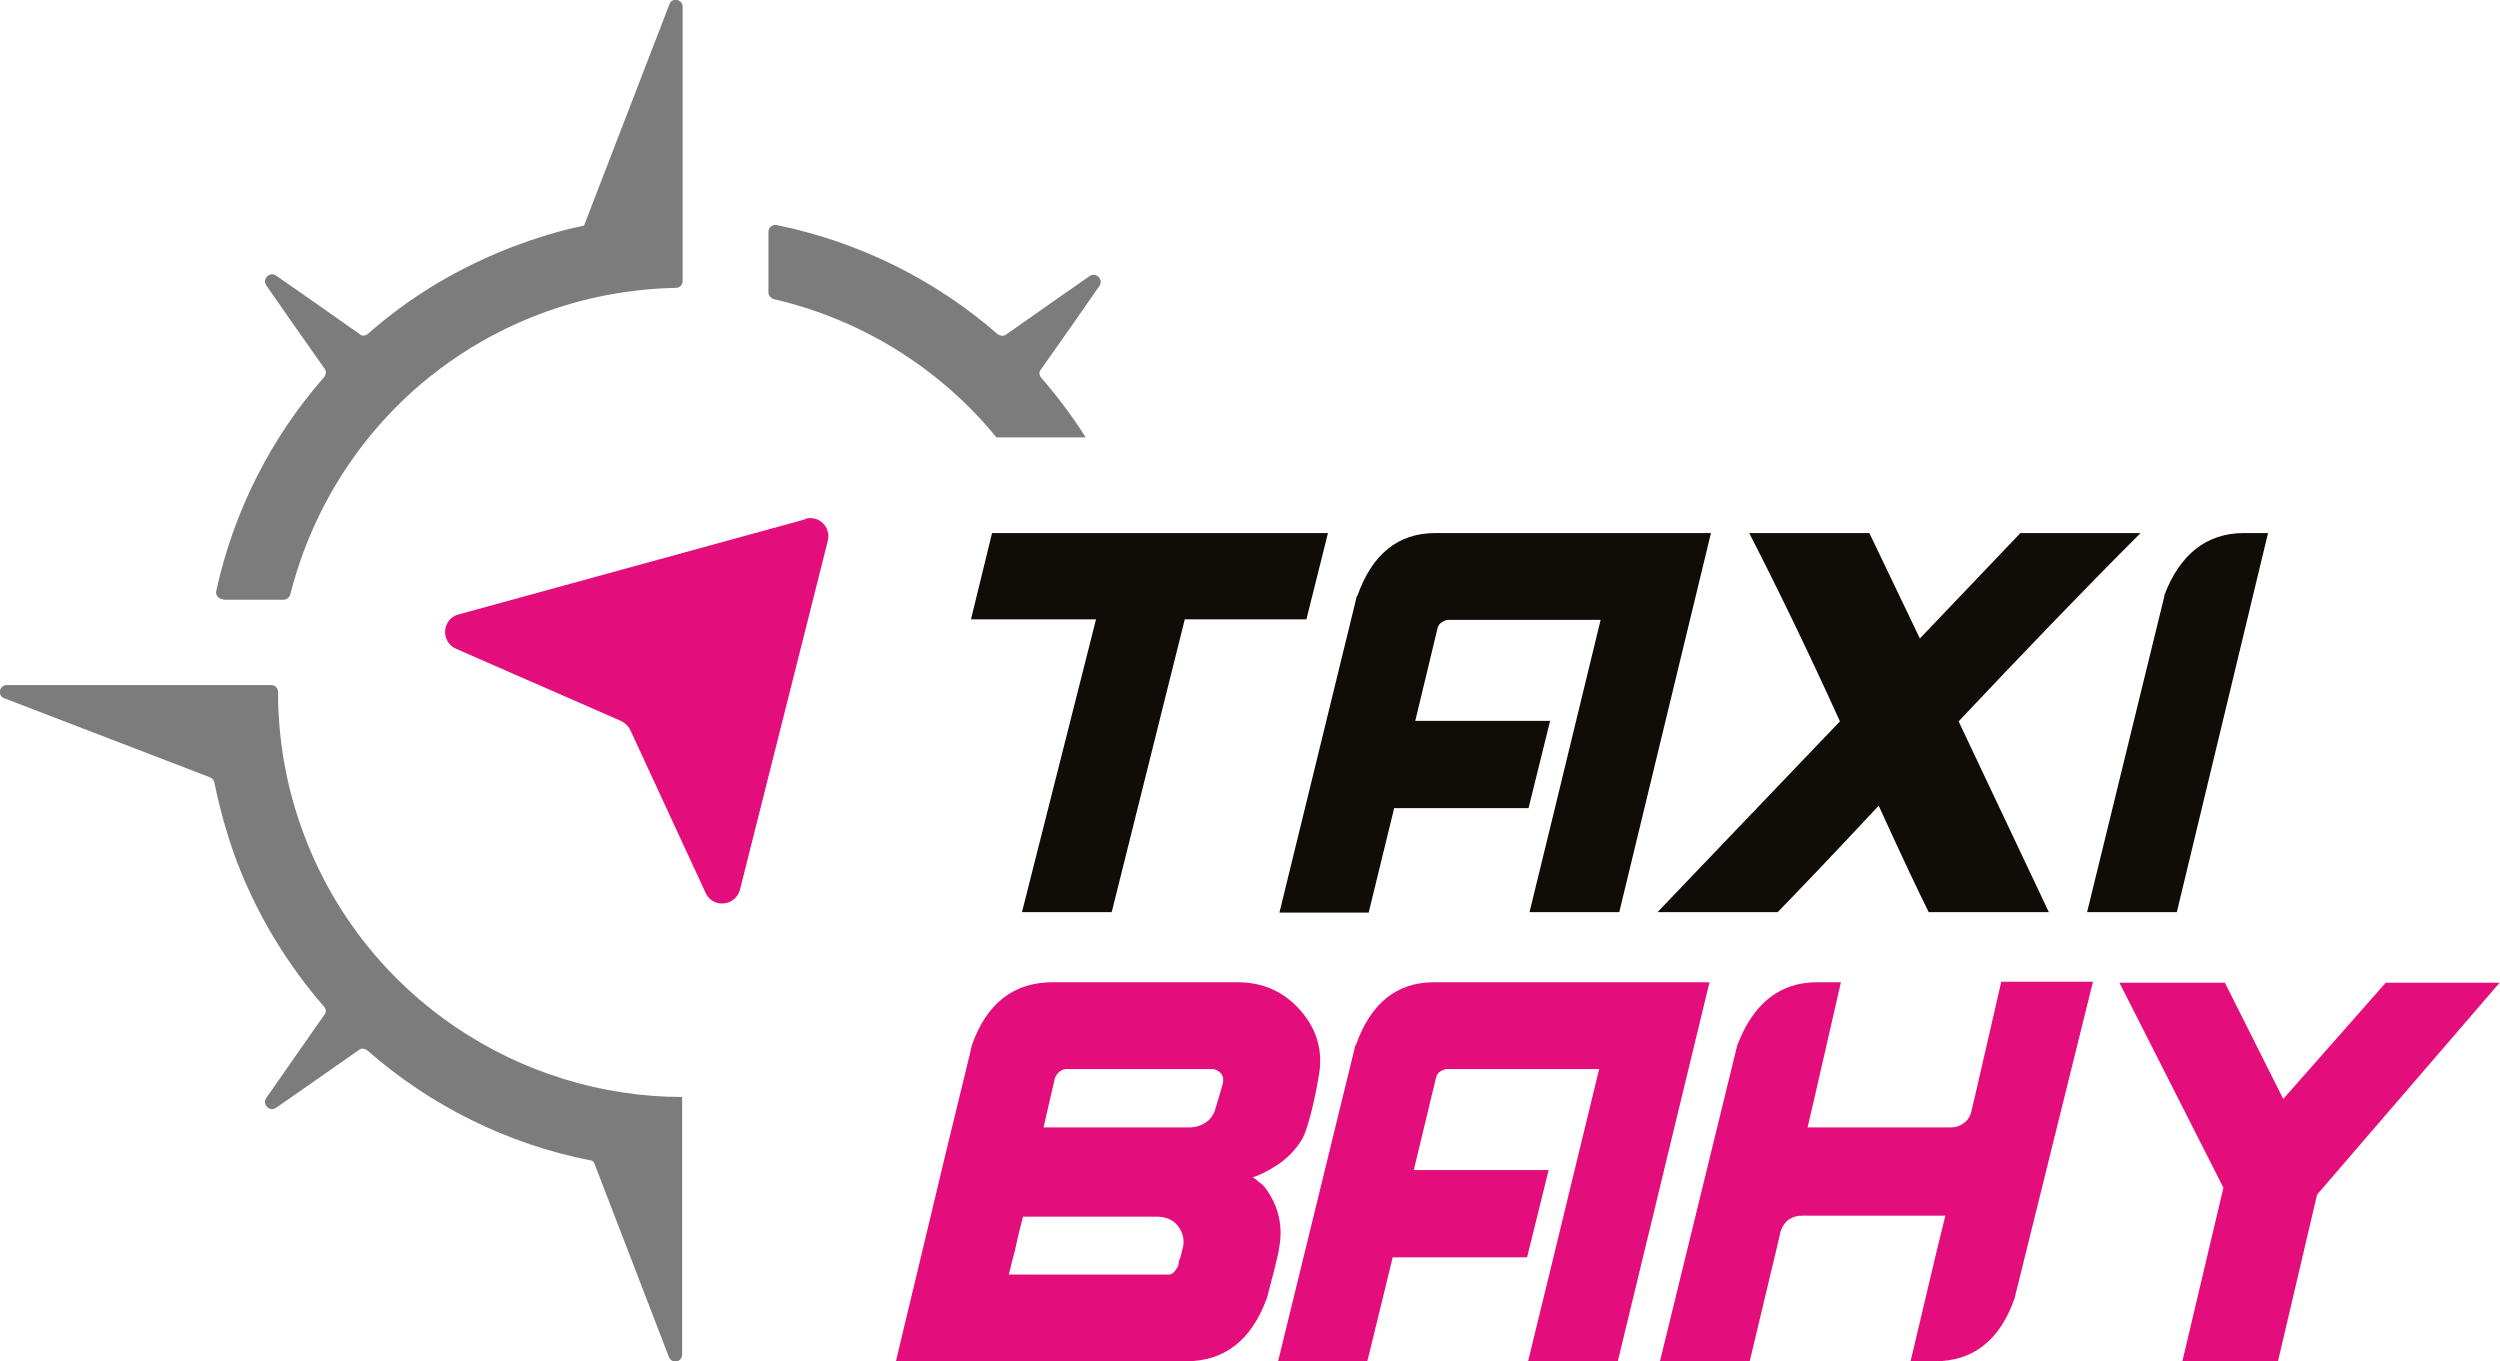
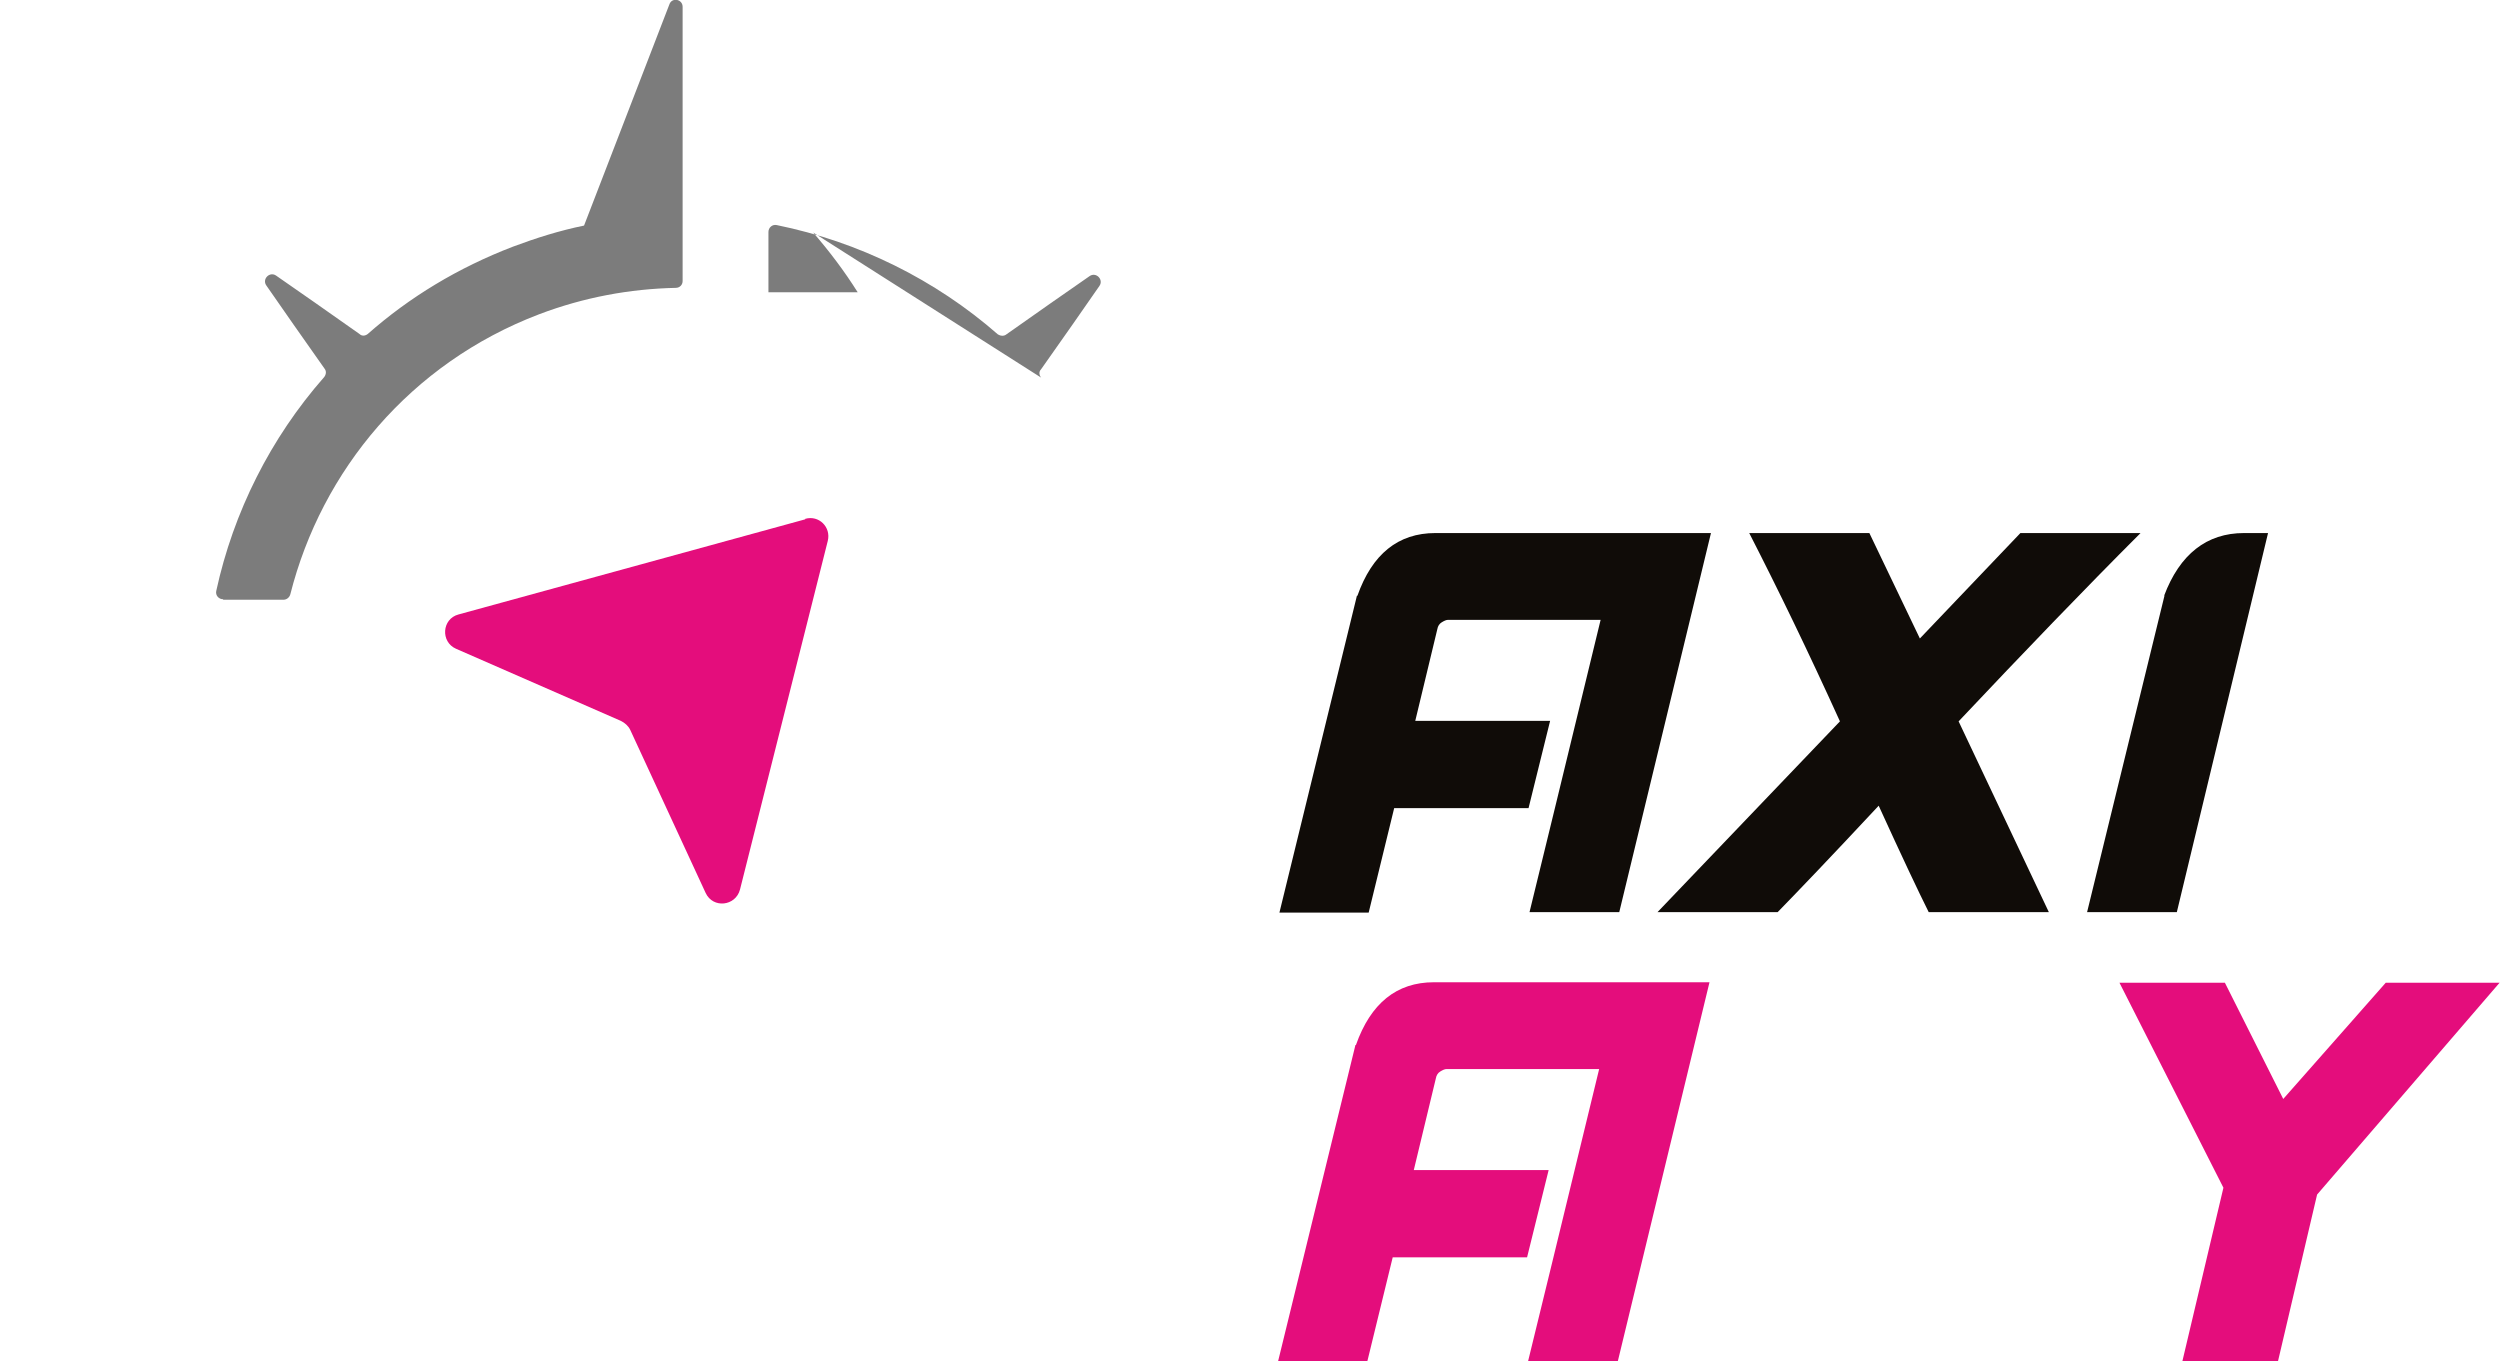
<svg xmlns="http://www.w3.org/2000/svg" id="Calque_1" version="1.1" viewBox="0 0 509.8 277.6">
  <defs>
    <style>
      .st0 {
        fill: #7c7c7c;
      }

      .st1, .st2 {
        fill: #e40d7c;
      }

      .st3 {
        fill: #100c08;
      }

      .st2 {
        fill-rule: evenodd;
      }
    </style>
  </defs>
  <g>
    <g>
-       <path class="st0" d="M212.3,77c-.4-.5-.5-1.2,0-1.7l6.4-9.1,5.5-7.9c.9-1.3-.7-2.9-2-2l-7.9,5.5-9.1,6.4c-.5.4-1.2.3-1.7,0-12.8-11.2-28.4-18.9-45.1-22.3-.9-.2-1.7.5-1.7,1.4v12.3c0,.7.5,1.2,1.1,1.4,17.7,4.1,33.7,13.9,45.4,28.2h18.2c-2.7-4.3-5.8-8.4-9.1-12.2Z" />
+       <path class="st0" d="M212.3,77c-.4-.5-.5-1.2,0-1.7l6.4-9.1,5.5-7.9c.9-1.3-.7-2.9-2-2l-7.9,5.5-9.1,6.4c-.5.4-1.2.3-1.7,0-12.8-11.2-28.4-18.9-45.1-22.3-.9-.2-1.7.5-1.7,1.4v12.3h18.2c-2.7-4.3-5.8-8.4-9.1-12.2Z" />
      <path class="st0" d="M45.5,122.3h12.3c.6,0,1.2-.4,1.4-1.1,6.4-25.3,24.5-47.1,50.7-57.1,9.2-3.5,18.6-5.2,27.9-5.4.8,0,1.4-.6,1.4-1.4V1.4c0-1.6-2.2-2-2.7-.5l-17.4,45.1h0c-4.9,1-9.7,2.5-14.5,4.3-11.2,4.3-21.1,10.3-29.6,17.8-.5.4-1.2.5-1.7,0l-9.1-6.4-7.9-5.5c-1.3-.9-2.9.7-2,2l5.5,7.9,6.4,9.1c.4.5.3,1.2-.1,1.7-10.9,12.4-18.5,27.5-22,43.6-.2.9.5,1.7,1.4,1.7Z" />
-       <path class="st0" d="M139.2,223.7c-33.2,0-64.6-20.3-77.1-53.2-3.7-9.7-5.4-19.6-5.4-29.4,0-.8-.6-1.4-1.4-1.4H1.4c-1.6,0-2,2.2-.5,2.7l41.9,16.1c.5.2.8.6.9,1,1.1,5.4,2.6,10.8,4.6,16.2,4.3,11.2,10.4,21.1,17.8,29.6.4.5.5,1.2,0,1.7l-6.3,9-5.5,7.9c-.9,1.3.7,2.9,2,2l7.9-5.5,9-6.3c.5-.4,1.2-.3,1.7.1,12.9,11.3,28.6,19.1,45.4,22.4.5,0,.9.4,1,.9l15.1,39.2c.6,1.5,2.7,1.1,2.7-.5v-43.4s0-9.1,0-9.1Z" />
    </g>
    <g>
-       <path class="st3" d="M223.6,126.3h-25.6l4.3-17.6h68.5l-4.4,17.6h-24.8l-14.9,59.7h-18.3l15.1-59.7Z" />
      <path class="st3" d="M276.8,121.5c3-8.5,8.3-12.8,15.9-12.8h56.2l-18.7,77.3h-18.3l5.2-21.3,9.3-38.3h-31.1c-.4,0-.8.2-1.3.5-.5.3-.8.8-.9,1.4l-4.5,18.7h27.5l-4.4,17.8h-27.4l-5.2,21.3h-18.2l15.8-64.6Z" />
      <path class="st3" d="M375.2,147.1c-6.4-14.1-12.6-26.9-18.5-38.4h24.5l10.3,21.5,20.5-21.5h24.5c-11.5,11.5-23.8,24.3-37.1,38.4l18.4,38.9h-24.5c-2.1-4.2-5.5-11.4-10.2-21.7-9.6,10.3-16.5,17.5-20.6,21.7h-24.5l37.2-38.9Z" />
      <path class="st3" d="M441.3,121.5c3.2-8.5,8.7-12.8,16.3-12.8h4.9l-18.6,77.3h-18.3l15.8-64.6Z" />
-       <path class="st1" d="M214.5,200.3h37.8c5.4,0,9.7,2,13.1,6,3.4,4,4.5,8.6,3.4,13.8,0,0-.1.6-.3,1.7-.2,1.1-.5,2.3-.8,3.7-.3,1.4-.7,2.8-1.1,4.1-.4,1.3-.8,2.3-1.2,2.9-1.3,2.1-3,3.8-5,5.1-2,1.3-3.7,2.1-5,2.5.1,0,.3.1.7.4.3.3.7.6,1.1.9.4.3.6.6.8.8,2.8,3.8,3.7,8,2.8,12.5h0c0,.5-.3,1.4-.6,2.8-.3,1.4-.7,2.8-1.1,4.3-.4,1.5-.6,2.5-.8,3-3.1,8.5-8.6,12.8-16.5,12.8h-59.1c2.9-12.3,5.4-22.4,7.3-30.5,1.9-8.1,3.7-15.4,5.3-22,1.6-6.6,2.6-10.6,2.9-12,3-8.5,8.5-12.8,16.5-12.8ZM205.7,259.9h32.6c.4,0,.7-.1,1-.4.3-.3.5-.6.7-.9.2-.3.3-.5.3-.7,0,0,0-.2.1-.5,0-.3.1-.6.3-1,.1-.4.2-.8.3-1.1,0-.3.1-.6.2-.8.4-1.7,0-3.2-1-4.5-1-1.3-2.5-1.9-4.4-1.9h-27.2c-.5,2.1-1,3.9-1.3,5.4-.3,1.5-.7,2.8-1,4-.3,1.2-.5,2.1-.6,2.5ZM215.1,219.9l-2.3,10h29.8c1.3,0,2.4-.4,3.4-1.1,1-.7,1.6-1.7,1.9-2.9.3-.9.5-1.7.7-2.3.2-.6.3-1.2.5-1.7.2-.6.2-.9.3-1.2.1-.7,0-1.4-.5-1.9-.5-.5-1-.8-1.7-.8h-29.8c-.4,0-.9.2-1.3.5s-.8.8-1,1.4Z" />
      <path class="st1" d="M276.5,213.1c3-8.5,8.3-12.8,15.9-12.8h56.2l-18.7,77.3h-18.3l5.2-21.3,9.3-38.3h-31.1c-.4,0-.8.2-1.3.5-.5.3-.8.8-.9,1.4l-4.5,18.7h27.5l-4.4,17.8h-27.4l-5.2,21.3h-18.2l15.8-64.6Z" />
-       <path class="st1" d="M354.3,213.1c3.2-8.5,8.7-12.8,16.2-12.8h4.9l-5.4,23.6-1.4,6h29.3c1,0,1.8-.3,2.6-.9.8-.6,1.3-1.4,1.5-2.4l.7-2.9h0l5.4-23.5h18.7l-16,64.6c-3,8.5-8.4,12.8-16.3,12.8h-4.9l5.4-22.8,1.7-6.9h-29.2c-2.2,0-3.7,1.1-4.4,3.2l-.5,2.2-5.8,24.3h-18.3l15.8-64.6Z" />
      <path class="st1" d="M509.8,200.3l-37.3,43.3-8,34.1h-19.5l8.4-35.5-21.2-41.8h21.5l11.9,23.7,20.9-23.7h23.2Z" />
    </g>
  </g>
  <path class="st2" d="M164.2,105.9l-70.7,19.4c-3.4.9-3.7,5.6-.5,7l33.6,14.7c.8.4,1.5,1,1.9,1.8l15.4,33.3c1.5,3.2,6.1,2.7,7-.7l17.9-71.1c.7-2.8-1.8-5.3-4.6-4.5Z" />
</svg>